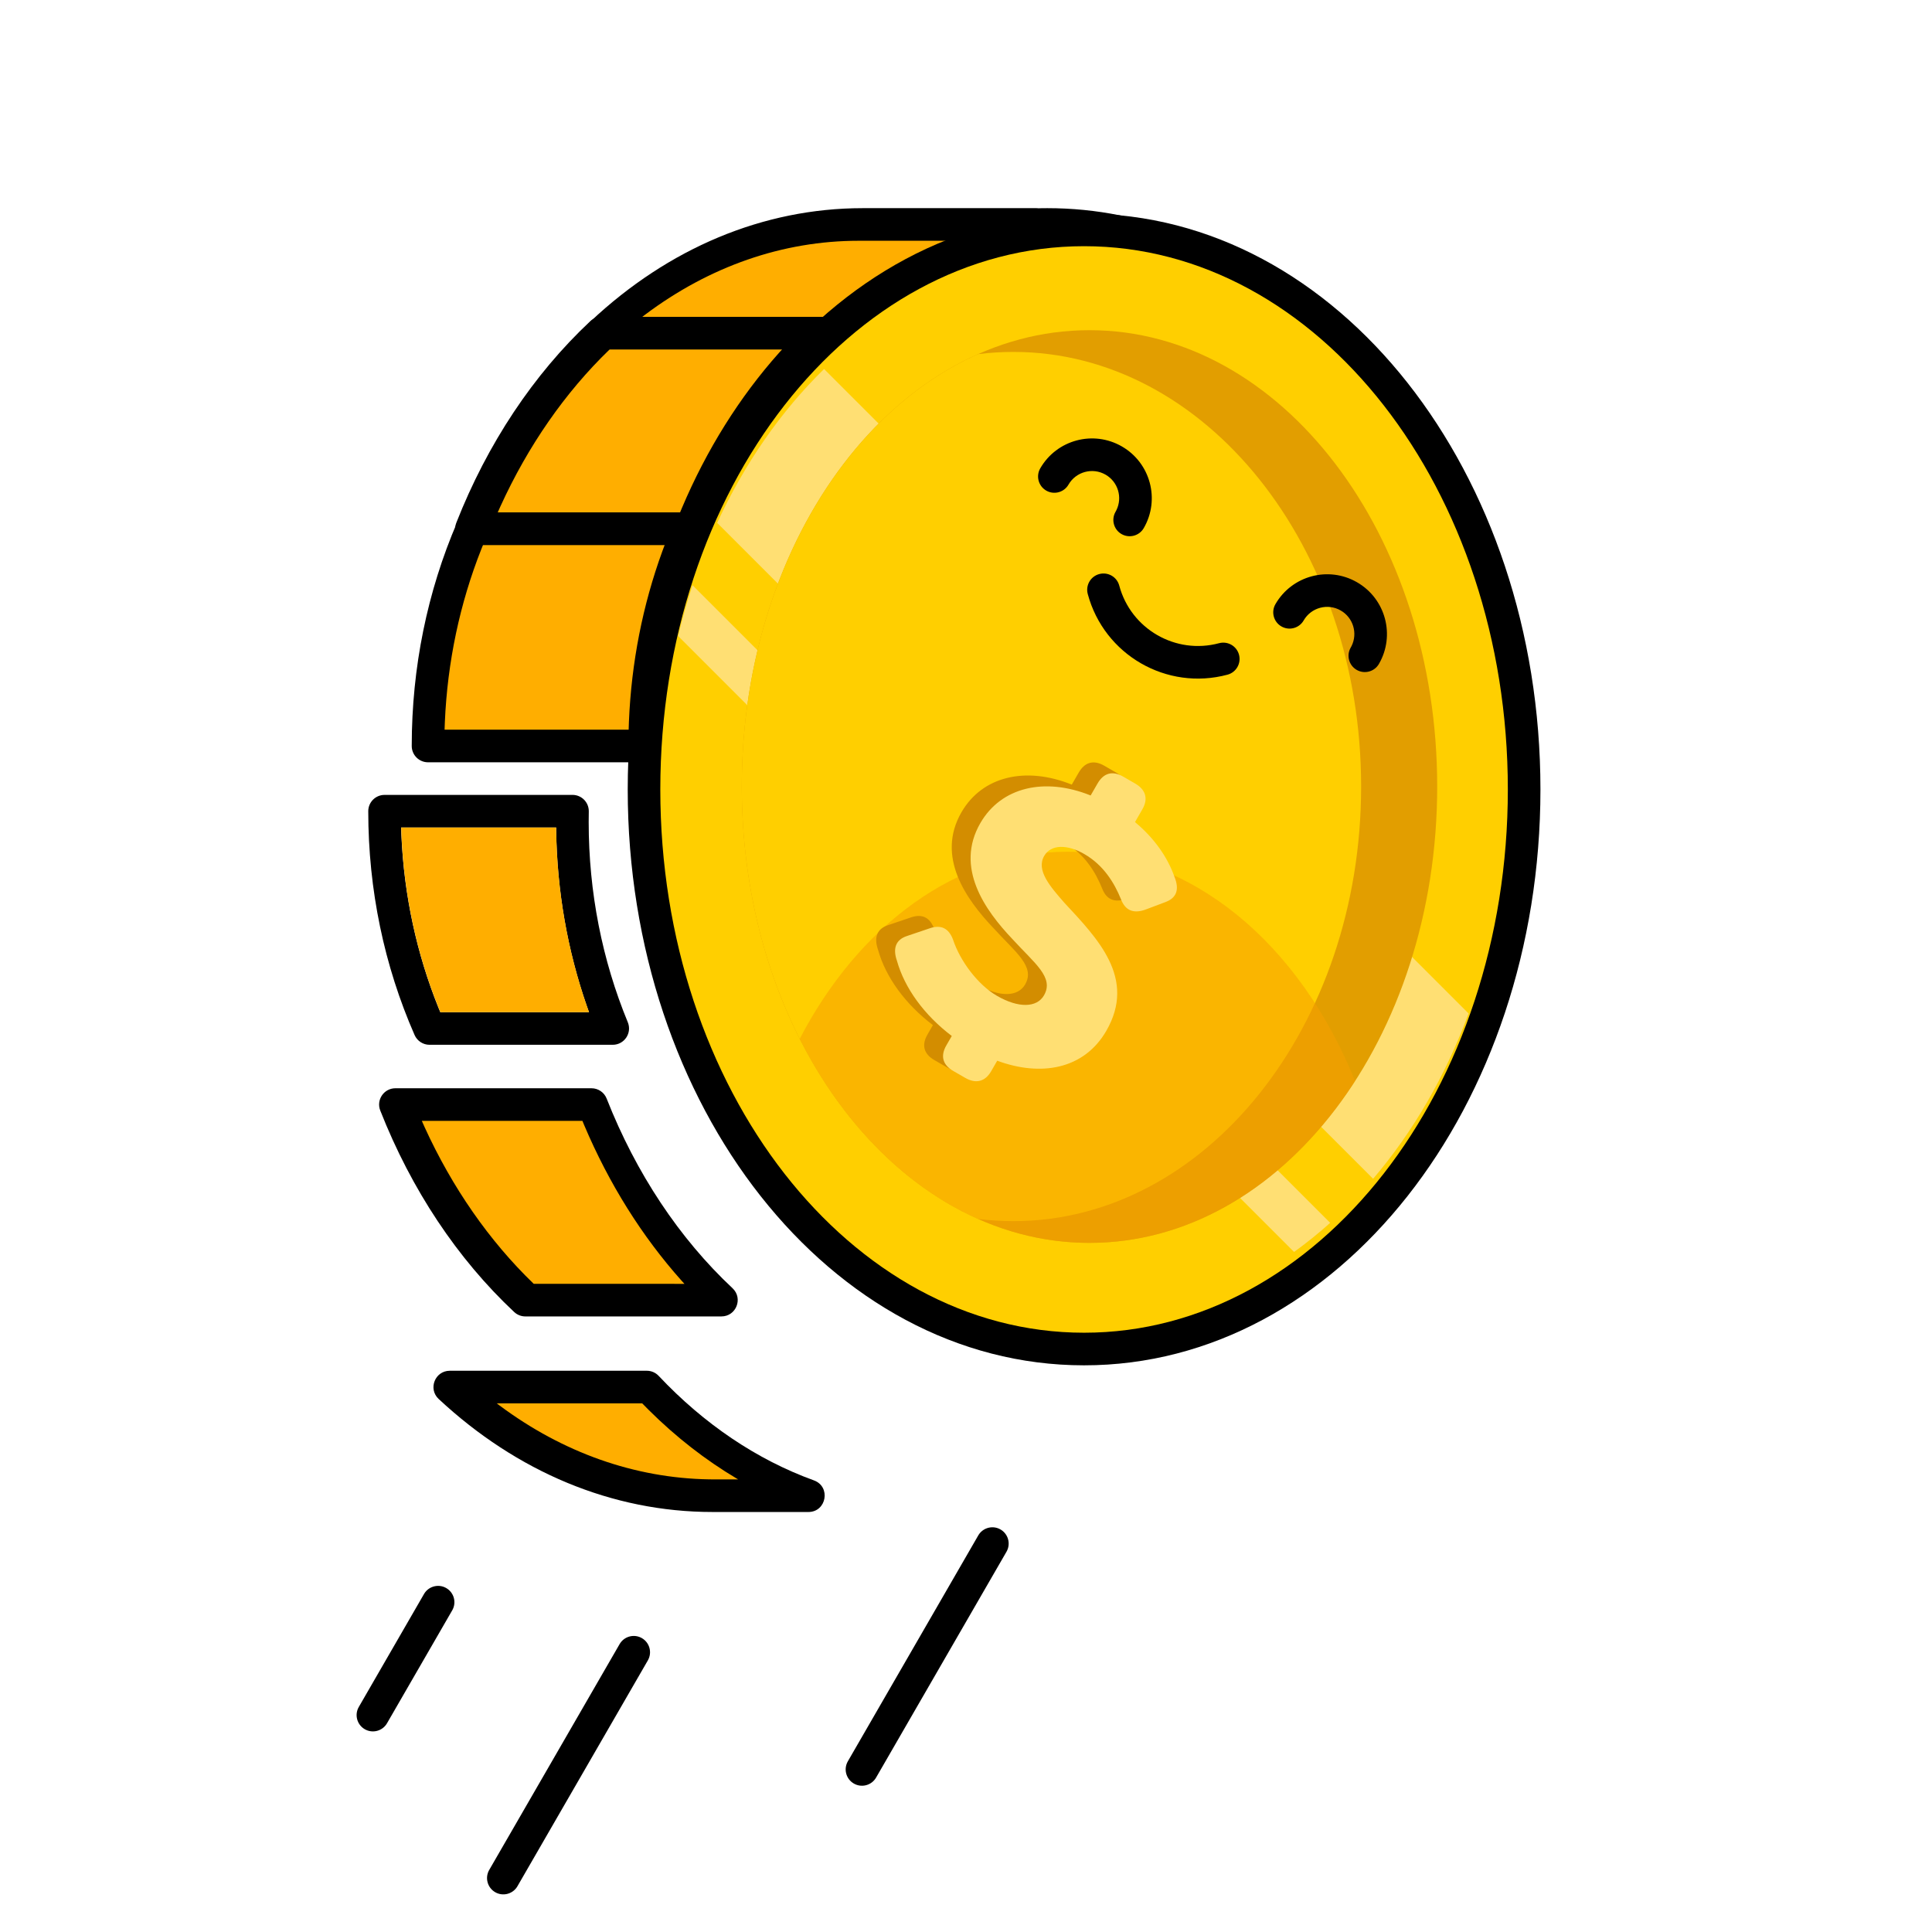
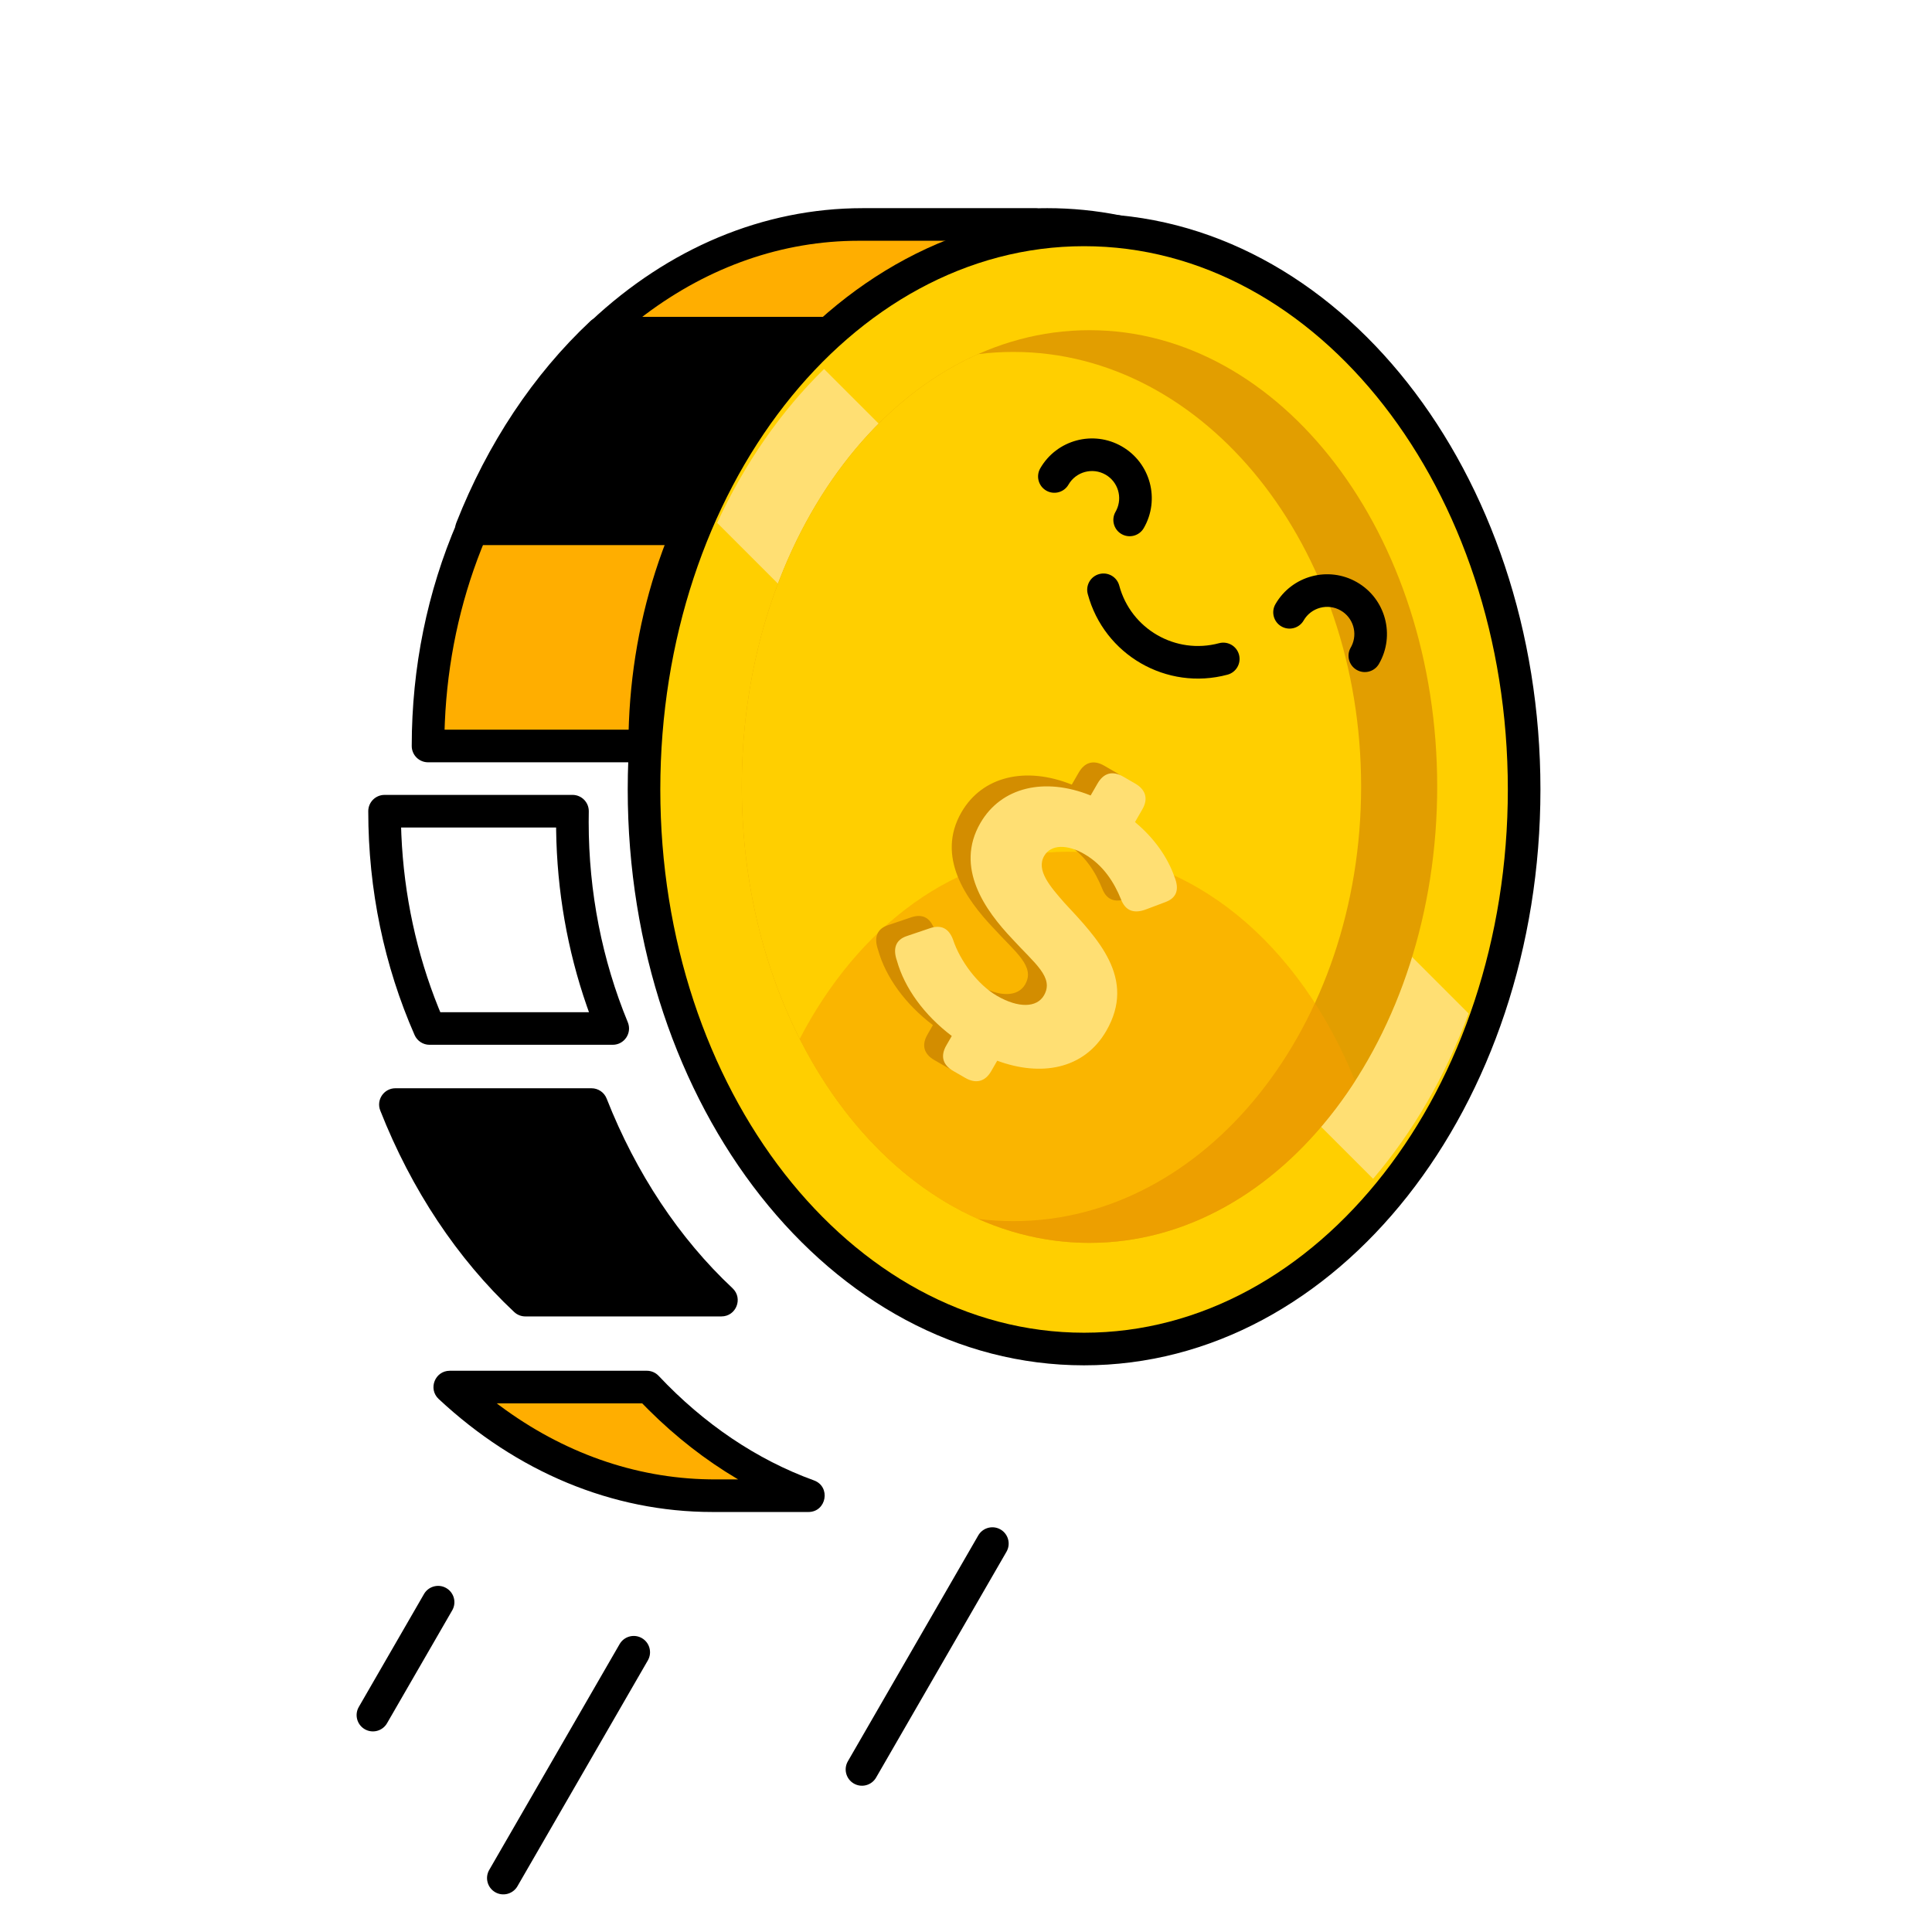
<svg xmlns="http://www.w3.org/2000/svg" width="1080" zoomAndPan="magnify" viewBox="0 0 810 810" height="1080" preserveAspectRatio="xMidYMid meet" version="1.0">
  <path fill="#000000" d="M 197.945 214.824 L 288.785 214.828 C 293.695 214.828 297.004 219.852 295.062 224.363 C 283.324 251.621 277.133 281.676 277.133 312.762 C 277.133 316.535 274.074 319.594 270.297 319.594 L 179.453 319.594 C 175.68 319.594 172.621 316.535 172.621 312.762 C 172.621 279.816 179.191 247.922 191.668 218.953 C 192.746 216.445 195.215 214.824 197.945 214.824 Z M 197.945 214.824 " fill-opacity="1" fill-rule="nonzero" />
  <path fill="#ffae00" d="M 202.504 228.484 L 201.793 230.242 C 192.801 252.953 187.586 277.469 186.504 302.809 L 186.391 305.93 L 263.566 305.93 L 263.68 302.574 C 264.703 277.762 269.473 253.664 277.691 231.105 L 278.668 228.488 Z M 202.504 228.484 " fill-opacity="1" fill-rule="nonzero" />
  <path fill="#000000" d="M 180.082 438.035 L 256.891 438.031 C 261.758 438.031 265.062 433.09 263.211 428.594 C 252.457 402.516 246.809 374.039 246.809 344.652 C 246.809 343.176 246.824 341.699 246.852 340.227 C 246.926 336.402 243.848 333.262 240.02 333.262 L 161.227 333.266 C 157.453 333.266 154.395 336.324 154.395 340.098 C 154.395 373.059 161.098 404.973 173.824 433.949 C 174.918 436.43 177.371 438.035 180.082 438.035 Z M 184.605 424.375 L 183.859 422.574 C 174.695 399.871 169.379 375.371 168.277 350.047 L 168.168 346.934 L 233.156 346.93 L 233.164 347.992 C 233.516 373.543 237.902 398.426 246.008 421.77 L 246.934 424.367 Z M 184.605 424.375 " fill-opacity="1" fill-rule="nonzero" />
-   <path fill="#ffae00" d="M 184.633 424.375 L 183.891 422.574 C 174.727 399.871 169.41 375.371 168.305 350.047 L 168.195 346.93 L 233.188 346.93 L 233.195 347.992 C 233.547 373.543 237.93 398.426 246.039 421.77 L 246.961 424.367 Z M 184.633 424.375 " fill-opacity="1" fill-rule="nonzero" />
  <path fill="#000000" d="M 252.133 132.828 L 343.457 132.824 C 349.652 132.824 352.652 140.41 348.129 144.645 C 325.836 165.531 307.695 192.805 295.359 224.156 C 294.328 226.77 291.809 228.488 289 228.488 L 197.68 228.488 C 192.863 228.488 189.559 223.637 191.32 219.152 C 204.387 185.957 223.66 156.977 247.461 134.676 C 248.73 133.488 250.398 132.828 252.133 132.828 Z M 252.133 132.828 " fill-opacity="1" fill-rule="nonzero" />
-   <path fill="#ffae00" d="M 327.902 146.488 L 255.605 146.492 L 255.398 146.688 C 236.93 164.547 221.418 186.852 209.836 212.23 L 208.68 214.816 L 285.129 214.82 L 285.898 212.977 C 296.273 188.48 310.082 166.445 326.617 147.906 Z M 327.902 146.488 " fill-opacity="1" fill-rule="nonzero" />
  <path fill="#000000" d="M 220.246 551.918 L 302.449 551.918 C 308.645 551.918 311.641 544.336 307.121 540.098 C 284.824 519.215 266.68 491.938 254.34 460.586 C 253.312 457.973 250.789 456.258 247.984 456.258 L 165.785 456.258 C 160.965 456.258 157.66 461.113 159.426 465.594 C 172.492 498.789 191.77 527.77 215.574 550.07 C 216.84 551.258 218.512 551.918 220.246 551.918 Z M 220.246 551.918 " fill-opacity="1" fill-rule="nonzero" />
-   <path fill="#ffae00" d="M 286.957 538.262 L 223.781 538.258 L 223.57 538.059 C 205.102 520.203 189.586 497.898 178.004 472.52 L 176.848 469.93 L 244.18 469.926 L 244.945 471.773 C 255.324 496.266 269.133 518.305 285.672 536.844 Z M 286.957 538.262 " fill-opacity="1" fill-rule="nonzero" />
  <path fill="#000000" d="M 298.695 633.91 L 338.906 633.914 C 346.555 633.914 348.43 623.266 341.234 620.656 C 317.301 611.984 295.141 597.02 276.152 576.844 C 274.863 575.473 273.062 574.695 271.176 574.695 L 188.574 574.699 C 182.371 574.699 179.379 582.301 183.914 586.531 C 216.668 617.07 256.621 633.91 298.695 633.91 Z M 298.695 633.91 " fill-opacity="1" fill-rule="nonzero" />
  <path fill="#ffae00" d="M 309.484 620.25 L 299.684 620.246 L 297.328 620.227 C 265.969 619.715 235.887 608.934 209.555 589.34 L 208.266 588.371 L 269.242 588.359 L 272.004 591.16 C 283.387 602.473 295.781 612.129 308.941 619.934 Z M 309.484 620.25 " fill-opacity="1" fill-rule="nonzero" />
  <path fill="#000000" d="M 252.336 146.492 L 378.344 146.492 C 379.188 146.492 380.023 146.336 380.812 146.031 L 397.281 139.656 C 397.992 139.383 398.652 138.988 399.238 138.496 C 420.301 120.621 444.18 108.699 469.414 103.664 C 476.738 102.203 476.738 91.727 469.414 90.262 C 459.465 88.277 449.348 87.273 439.129 87.273 L 436.746 87.289 L 435.379 87.328 L 435.223 87.305 C 435.008 87.281 434.793 87.273 434.574 87.273 L 361.684 87.273 C 319.883 87.273 280.191 104.125 247.656 134.676 C 243.145 138.914 246.145 146.492 252.336 146.492 Z M 252.336 146.492 " fill-opacity="1" fill-rule="nonzero" />
  <path fill="#ffae00" d="M 375.422 132.836 L 269.289 132.832 L 270.586 131.84 C 297.379 111.762 328.074 100.941 360.035 100.941 L 431.625 100.941 L 430.273 101.539 C 416.465 107.812 403.305 116.078 391.035 126.164 L 389.648 127.324 Z M 375.422 132.836 " fill-opacity="1" fill-rule="nonzero" />
  <path fill="#000000" d="M 269.109 686.793 C 266.035 685.02 262.152 685.906 260.133 688.742 L 259.777 689.297 L 205.109 783.977 C 203.223 787.242 204.344 791.422 207.609 793.312 C 210.688 795.086 214.57 794.199 216.59 791.363 L 216.945 790.809 L 271.613 696.129 C 273.5 692.859 272.379 688.68 269.109 686.793 Z M 269.109 686.793 " fill-opacity="1" fill-rule="nonzero" />
  <path fill="#000000" d="M 419.473 641.238 C 416.395 639.465 412.512 640.352 410.492 643.188 L 410.137 643.742 L 355.473 738.422 C 353.582 741.691 354.703 745.871 357.973 747.758 C 361.051 749.535 364.93 748.645 366.949 745.812 L 367.309 745.254 L 421.973 650.574 C 423.859 647.305 422.742 643.129 419.473 641.238 Z M 419.473 641.238 " fill-opacity="1" fill-rule="nonzero" />
  <path fill="#000000" d="M 187.094 665.805 C 184.02 664.027 180.137 664.918 178.117 667.75 L 177.762 668.305 L 150.43 715.645 C 148.543 718.914 149.66 723.094 152.93 724.98 C 156.004 726.758 159.887 725.867 161.906 723.035 L 162.262 722.48 L 189.598 675.137 C 191.484 671.871 190.363 667.691 187.094 665.805 Z M 187.094 665.805 " fill-opacity="1" fill-rule="nonzero" />
  <path fill="#000000" d="M 454.504 89.551 C 561.023 89.551 645.836 198.281 645.836 330.984 C 645.836 463.684 561.023 572.418 454.504 572.418 C 347.988 572.418 263.176 463.684 263.176 330.984 C 263.176 198.281 347.988 89.551 454.504 89.551 Z M 454.504 89.551 " fill-opacity="1" fill-rule="nonzero" />
  <path fill="#ffcf00" d="M 454.504 103.215 C 356.383 103.215 276.836 205.191 276.836 330.984 C 276.836 456.773 356.383 558.75 454.504 558.75 C 552.625 558.75 632.168 456.773 632.168 330.984 C 632.168 205.191 552.625 103.215 454.504 103.215 Z M 454.504 103.215 " fill-opacity="1" fill-rule="nonzero" />
  <path fill="#ffdf73" d="M 345.496 154.707 C 327.457 172.34 312.195 194.246 300.676 219.223 L 575.68 494.215 C 592.336 474.688 606 451.188 615.715 424.914 Z M 345.496 154.707 " fill-opacity="1" fill-rule="evenodd" />
-   <path fill="#ffdf73" d="M 290.348 245.359 C 288.055 252.285 286.031 259.387 284.297 266.645 L 542.543 524.887 C 547.762 521.133 552.812 517.062 557.684 512.688 Z M 290.348 245.359 " fill-opacity="1" fill-rule="evenodd" />
  <path fill="#e29e00" d="M 456.773 521.082 C 376.266 521.082 311 435.422 311 329.758 C 311 224.09 376.266 138.43 456.773 138.43 C 537.285 138.43 602.551 224.09 602.551 329.758 C 602.551 435.422 537.285 521.082 456.773 521.082 Z M 456.773 521.082 " fill-opacity="1" fill-rule="nonzero" />
  <path fill="#ffcf00" d="M 424.879 147.543 C 419.871 147.543 414.918 147.855 410.039 148.473 C 352.449 174.035 310.992 245.543 310.992 329.758 C 310.992 413.969 352.449 485.477 410.039 511.039 C 414.918 511.656 419.871 511.969 424.879 511.969 C 505.391 511.969 570.656 430.391 570.656 329.758 C 570.656 229.121 505.391 147.543 424.879 147.543 Z M 424.879 147.543 " fill-opacity="1" fill-rule="evenodd" />
  <path fill="#f6a000" d="M 447.641 357.09 C 401.078 357.09 359.953 388.137 335.277 435.555 C 361.391 487.105 406.051 521.082 456.754 521.082 C 501.414 521.082 541.387 494.723 568.125 453.211 C 545.07 395.992 499.766 357.09 447.641 357.09 Z M 447.641 357.09 " fill-opacity="0.543" fill-rule="evenodd" />
  <path fill="#d38d00" d="M 396.766 447.348 C 401.184 449.898 405.074 448.992 407.629 444.57 L 410.18 440.152 C 428.387 446.879 446.527 443.887 455.914 427.633 C 468.668 405.543 452.199 388.879 438.32 373.922 C 432.359 367.113 426.398 360.309 429.863 354.312 C 432.688 349.418 439.469 349.336 446.727 353.527 C 454.773 358.176 459.305 365.629 462.082 372.492 C 463.844 377.086 467.184 378.594 472.188 376.852 L 480.789 373.613 C 485.633 371.781 486.508 368.082 484.52 363.145 C 481.664 354.973 476.184 346.969 467.941 340.109 L 471.039 334.742 C 473.59 330.324 472.434 326.496 468.016 323.949 L 462.965 321.031 C 458.547 318.48 454.812 319.48 452.262 323.898 L 449.344 328.949 C 430.055 321.18 411.844 325.395 403.094 340.543 C 392.344 359.16 404.988 376.984 416.508 389.102 C 425.773 399.293 434.156 405.184 429.781 412.758 C 426.777 417.965 419.09 418.156 410.098 412.965 C 402.047 408.316 394.566 398.316 391.602 389.242 C 389.836 384.645 386.586 382.98 381.836 384.656 L 372.418 387.844 C 367.508 389.426 366.383 393.195 368.121 398.199 C 371.348 409.738 379.57 421.012 391.125 429.785 L 388.848 433.73 C 386.297 438.148 387.297 441.883 391.715 444.434 Z M 396.766 447.348 " fill-opacity="1" fill-rule="nonzero" />
  <path fill="#ffdf73" d="M 404.676 451.902 C 409.094 454.457 412.984 453.547 415.539 449.129 L 418.09 444.711 C 436.297 451.434 454.438 448.441 463.824 432.188 C 476.578 410.098 460.105 393.434 446.23 378.477 C 440.27 371.672 434.312 364.863 437.773 358.867 C 440.598 353.977 447.379 353.891 454.637 358.082 C 462.688 362.73 467.219 370.188 469.988 377.047 C 471.754 381.645 475.094 383.148 480.098 381.406 L 488.699 378.168 C 493.543 376.336 494.418 372.637 492.43 367.699 C 489.574 359.527 484.094 351.527 475.852 344.664 L 478.949 339.297 C 481.5 334.879 480.344 331.055 475.922 328.504 L 470.875 325.586 C 466.457 323.035 462.723 324.039 460.172 328.453 L 457.254 333.504 C 437.965 325.734 419.75 329.949 411.008 345.098 C 400.254 363.719 412.898 381.539 424.418 393.66 C 433.684 403.848 442.066 409.738 437.695 417.312 C 434.688 422.52 427 422.715 418.008 417.52 C 409.957 412.875 402.477 402.871 399.512 393.797 C 397.746 389.199 394.5 387.535 389.746 389.211 L 380.328 392.398 C 375.414 393.98 374.293 397.754 376.031 402.754 C 379.258 414.297 387.48 425.566 399.035 434.34 L 396.758 438.285 C 394.207 442.703 395.207 446.438 399.625 448.988 Z M 404.676 451.902 " fill-opacity="1" fill-rule="nonzero" />
  <path fill="#000000" d="M 568.953 244.125 C 556.973 237.207 541.648 241.312 534.727 253.297 C 532.844 256.562 533.961 260.742 537.23 262.629 C 540.305 264.406 544.188 263.516 546.207 260.684 L 546.562 260.129 C 549.707 254.68 556.676 252.812 562.121 255.961 C 567.352 258.977 569.281 265.52 566.645 270.855 L 566.289 271.516 C 564.402 274.785 565.523 278.965 568.793 280.852 C 572.059 282.738 576.238 281.617 578.125 278.352 C 585.047 266.367 580.938 251.043 568.953 244.125 Z M 568.953 244.125 " fill-opacity="1" fill-rule="nonzero" />
  <path fill="#000000" d="M 470.359 187.176 C 458.375 180.258 443.051 184.363 436.133 196.348 C 434.246 199.617 435.367 203.793 438.637 205.684 C 441.711 207.457 445.594 206.57 447.613 203.734 L 447.969 203.18 C 451.113 197.734 458.078 195.867 463.527 199.012 C 468.758 202.031 470.684 208.57 468.047 213.906 L 467.695 214.57 C 465.809 217.836 466.926 222.016 470.195 223.902 C 473.465 225.789 477.645 224.668 479.531 221.402 C 486.449 209.418 482.344 194.094 470.359 187.176 Z M 470.359 187.176 " fill-opacity="1" fill-rule="nonzero" />
  <path fill="#000000" d="M 519.461 274.496 C 518.488 270.848 514.738 268.688 511.094 269.664 C 492.867 274.547 474.133 263.73 469.25 245.504 C 468.273 241.859 464.523 239.695 460.879 240.672 C 457.234 241.648 455.07 245.395 456.047 249.039 C 462.887 274.559 489.113 289.699 514.633 282.863 C 518.277 281.887 520.438 278.141 519.461 274.496 Z M 519.461 274.496 " fill-opacity="1" fill-rule="nonzero" />
</svg>